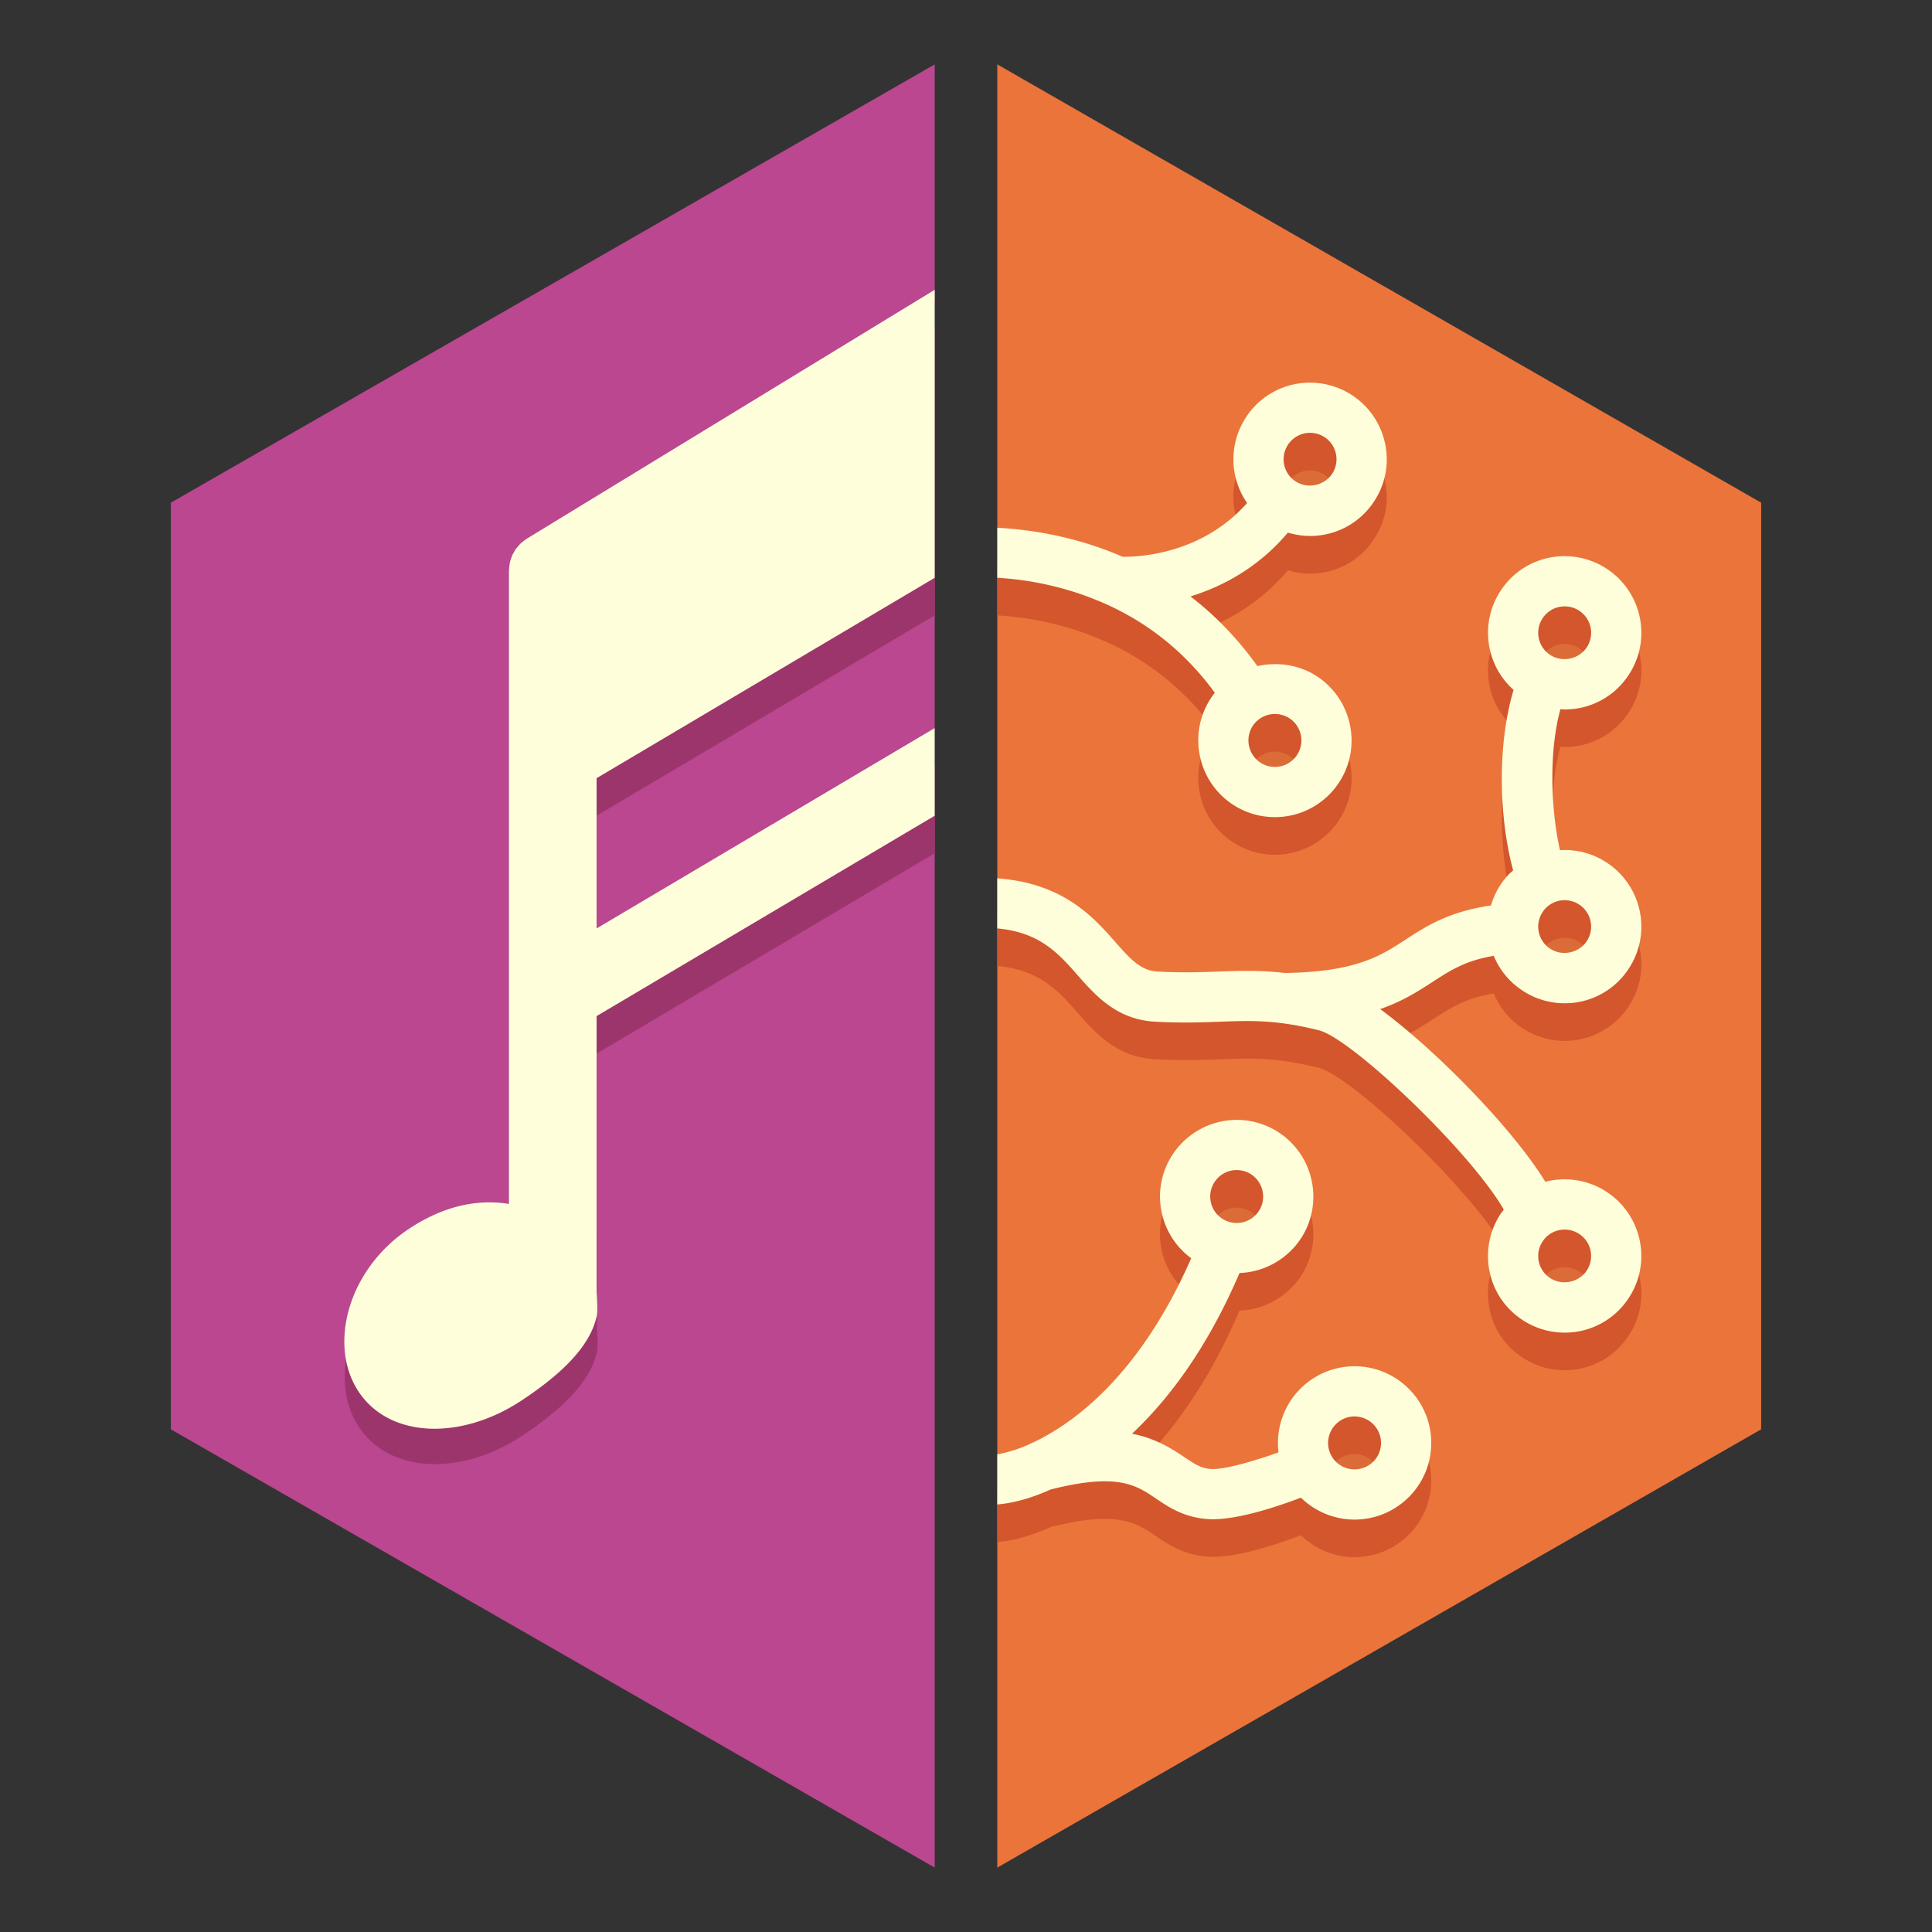
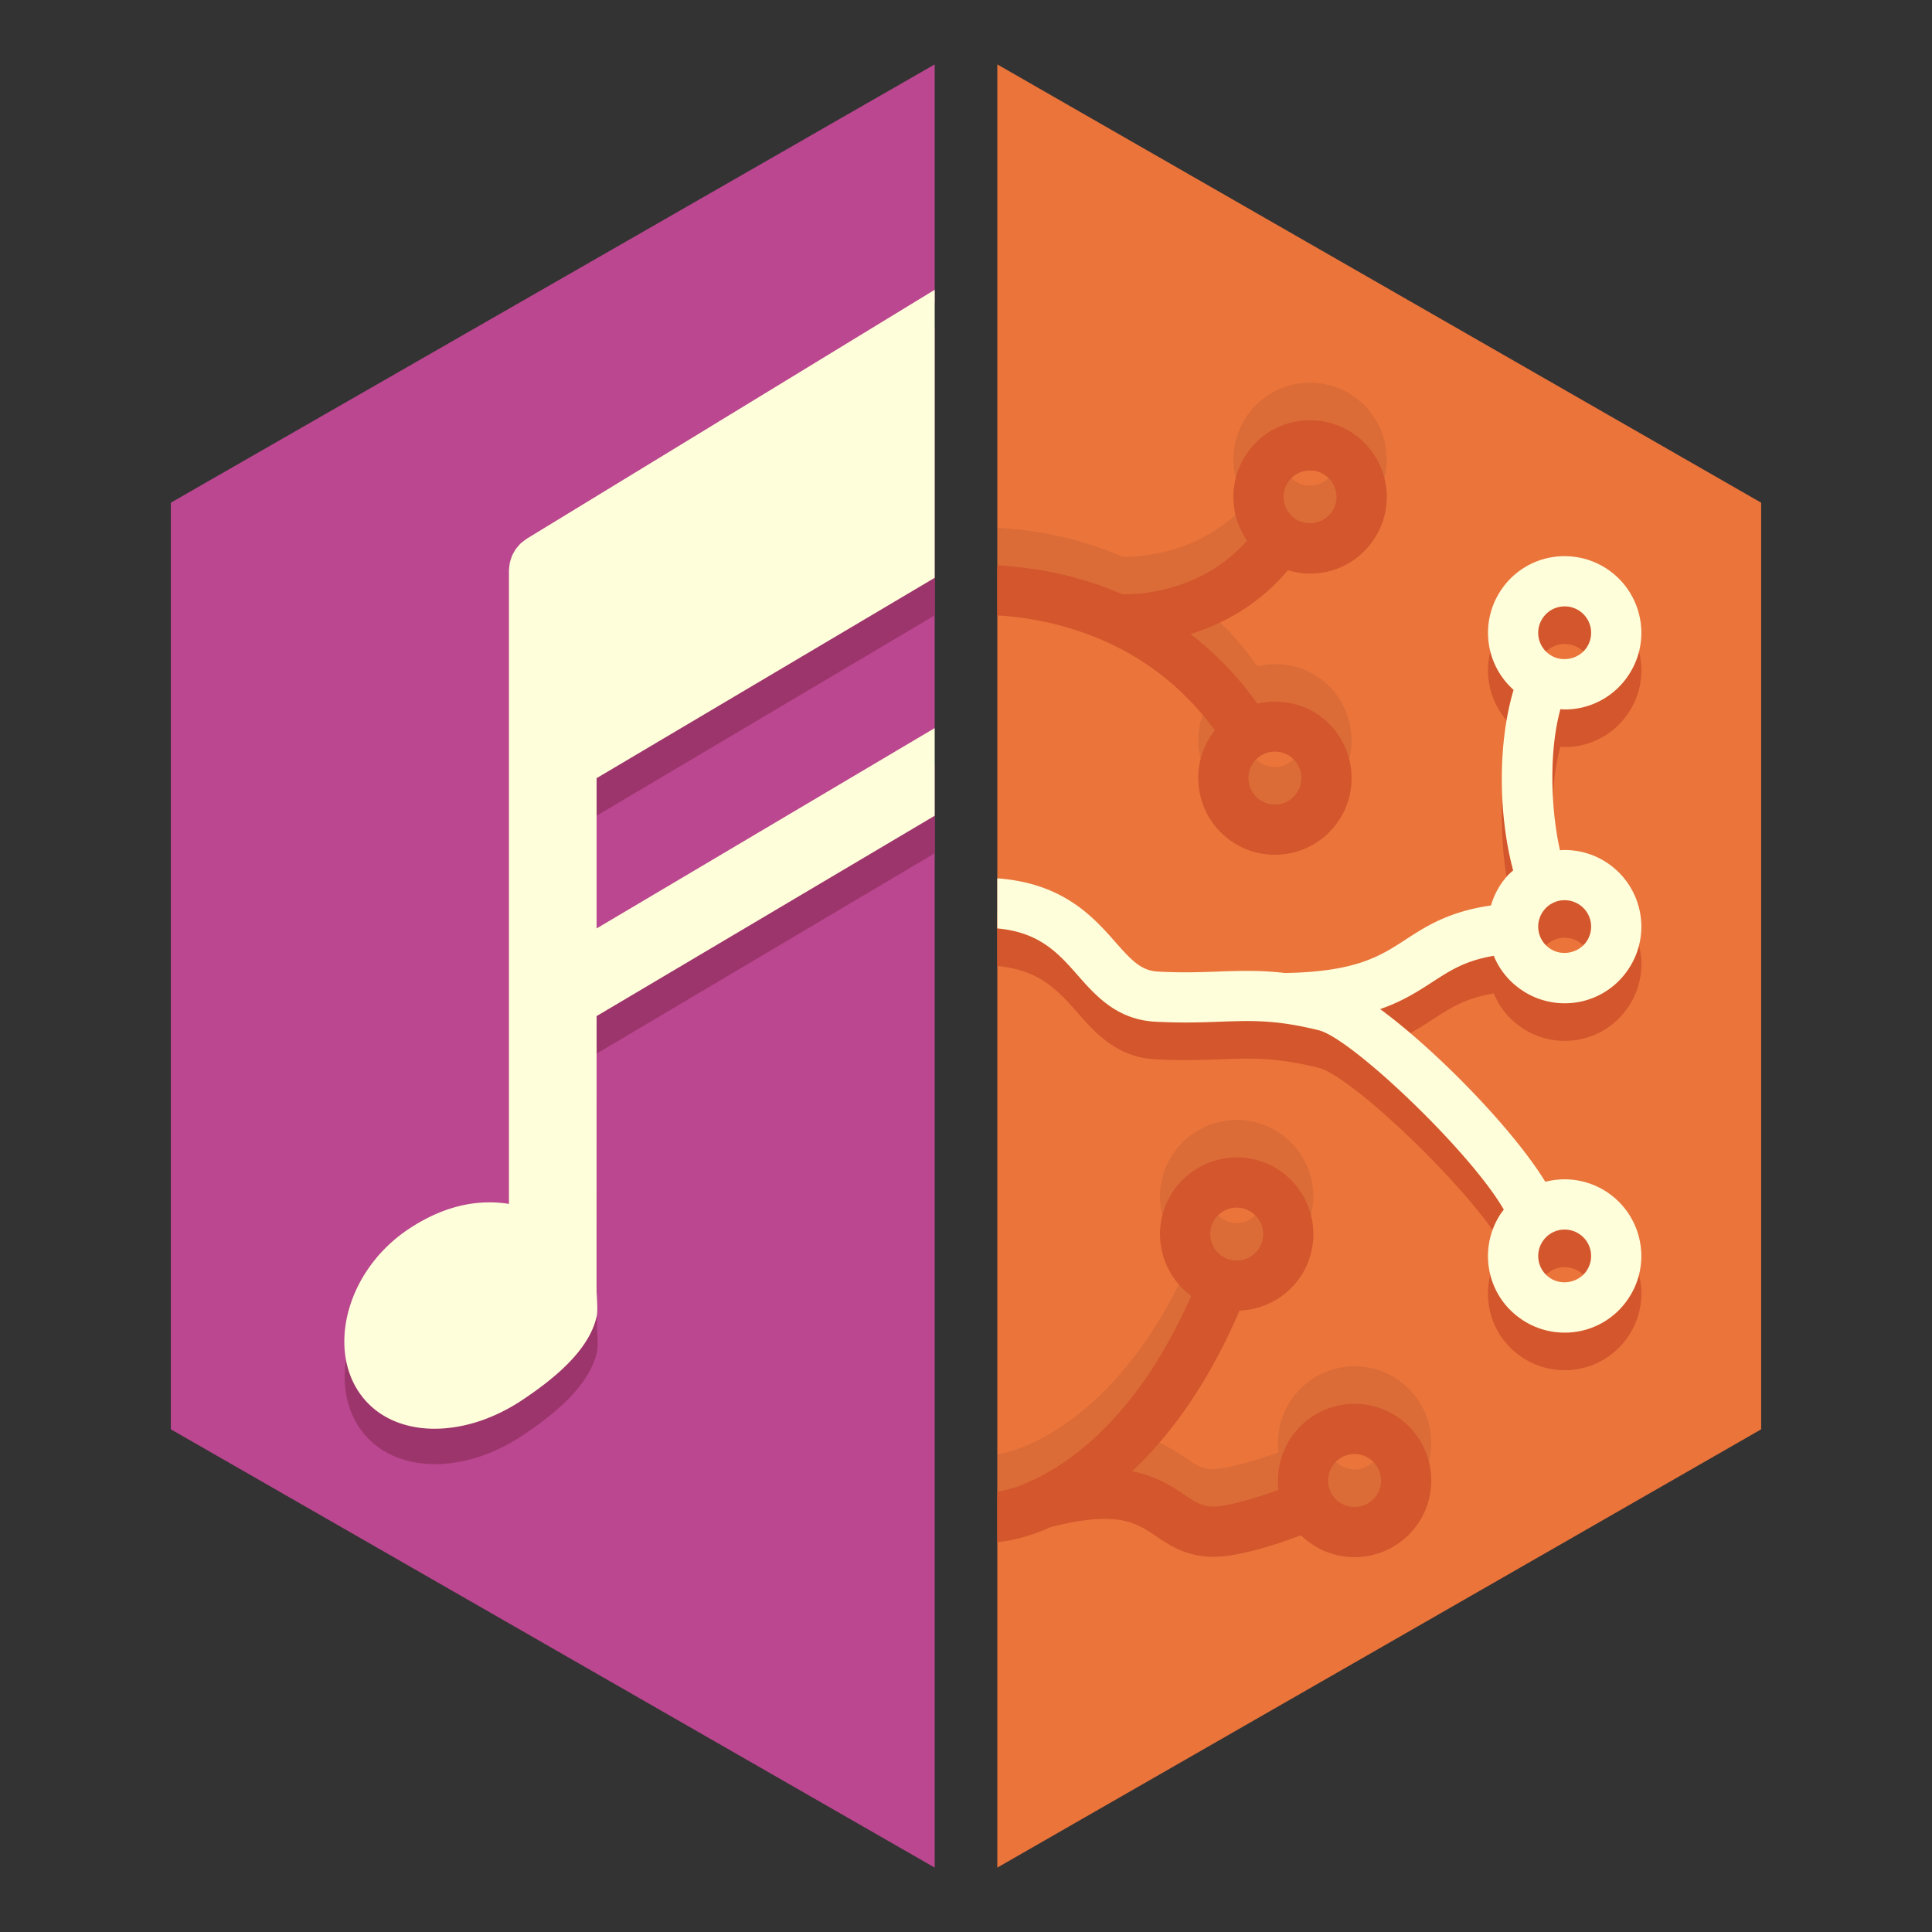
<svg xmlns="http://www.w3.org/2000/svg" width="154.286" height="154.286">
  <rect width="100%" height="100%" fill="#333333" stroke="none" />
  <path fill="#eb743b" d="M140.643 114.143v-74l-61-35v144z" />
  <path fill="#ba478f" d="M13.643 114.143l61 35v-84l-1-1v-5l1-1v-12h-1v-21l1-1v-19l-61 35z" />
  <path d="M74.614 58.183l-26.971 15.96V62.527l26.97-16.21V23.729l-32.515 19.27c-.023.015-.04.033-.063.048a2.882 2.882 0 00-.263.195c-.07.057-.143.108-.207.169-.07.067-.13.143-.192.217-.063.073-.128.144-.185.222-.056.078-.1.163-.146.248-.047.083-.097.162-.134.247-.041.09-.067.184-.1.275-.03.09-.063.182-.084.274-.021.086-.03.177-.042.268a2.928 2.928 0 00-.031.32c-.002.029-.008.053-.008.08v50.58c-2.597-.415-5.291.2-8 2-4.843 3.219-6.477 9.277-4 13 2.478 3.728 8.192 3.898 13.036.68 2.765-1.836 5.378-4.073 5.964-6.68.124-.326 0-2 0-2 .007-.143.002-.283 0-.423V81.143l26.97-16.15v-6.81z" opacity=".07" />
  <path d="M74.643 61.143l-27 16v-12l27-16v-23L42.127 45.826c-.023.014-.04.032-.063.047a2.882 2.882 0 00-.263.195c-.07.057-.143.108-.207.169-.07.067-.13.143-.192.217-.063.073-.128.144-.185.222-.056.078-.1.163-.146.248-.047.083-.097.162-.134.247-.041.09-.067.184-.1.275-.03.09-.063.182-.084.274-.021.086-.03.177-.042.268a2.928 2.928 0 00-.031.32c-.002.029-.008.053-.008.08v50.58c-2.597-.415-5.291.2-8 2-4.843 3.219-6.477 9.277-4 13 2.478 3.728 8.192 3.898 13.036.68 2.765-1.836 5.378-4.073 5.964-6.68.124-.326 0-2 0-2 .007-.143.002-.283 0-.423l-.03-21.402 27-16v-7z" fill="#9d356d" />
  <path d="M74.643 58.143l-27 16v-12l27-16v-23L42.098 43c-.023.014-.04.032-.063.047a2.882 2.882 0 00-.263.195c-.07.057-.143.108-.207.169-.07.067-.13.143-.192.217-.063.073-.128.144-.185.222-.056.078-.1.163-.146.248-.047.083-.097.162-.134.247-.041.09-.067.184-.1.275-.03.09-.063.182-.084.274-.021.086-.03.177-.042.268a2.928 2.928 0 00-.031.32c-.002.029-.008.053-.008.08v50.58c-2.597-.415-5.291.2-8 2-4.843 3.219-6.477 9.277-4 13 2.478 3.728 8.192 3.898 13.036.68 2.765-1.836 5.378-4.073 5.964-6.68.124-.326 0-2 0-2 .007-.143.002-.283 0-.423V81.143l27-16v-7z" fill="#fffedb" />
  <g>
    <g opacity=".07">
-       <path d="M96.945 96.877a2.102 2.102 0 011.819-1.03c.378 0 .752.104 1.078.297a2.12 2.12 0 01.735 2.898 2.114 2.114 0 01-3.632-2.165zm12.603 22.362a2.121 2.121 0 01-2.981-.225 2.117 2.117 0 01.23-2.981 2.08 2.08 0 011.374-.512c.617 0 1.2.269 1.605.74.368.43.547.976.504 1.538a2.09 2.09 0 01-.732 1.44zM88.644 50.754zM100.023 60.4a2.128 2.128 0 012.916-.656 2.116 2.116 0 01-2.259 3.58 2.128 2.128 0 01-.657-2.924zm6.379-20.187c-.6.95-1.938 1.27-2.912.653l-.096-.063a2.108 2.108 0 01-.558-2.851 2.095 2.095 0 011.784-.98 2.11 2.11 0 011.782 3.241zM123.169 51.81a2.096 2.096 0 011.783-.98c.399 0 .79.114 1.125.326a2.107 2.107 0 01.658 2.914c-.598.95-1.938 1.272-2.912.653l-.094-.063a2.102 2.102 0 01-.56-2.85zm0 23.464a2.096 2.096 0 011.783-.98c.399 0 .79.112 1.125.326a2.105 2.105 0 01.658 2.914c-.598.95-1.938 1.27-2.912.652l-.094-.063a2.102 2.102 0 01-.56-2.85zm0 26.303a2.098 2.098 0 011.783-.98c.399 0 .79.113 1.125.326a2.107 2.107 0 01.658 2.914c-.598.95-1.938 1.27-2.912.653l-.094-.063a2.103 2.103 0 01-.56-2.85z" />
      <path d="M112.819 111.247a6.11 6.11 0 00-8.631-.662 6.123 6.123 0 00-2.087 5.397c-1.948.7-4.258 1.365-5.328 1.332-.821-.044-1.302-.346-2.224-.972-1.172-.795-2.418-1.512-4.148-1.847 2.936-2.761 6.009-6.83 8.584-12.834a6.147 6.147 0 005.038-2.972c1.725-2.896.773-6.66-2.124-8.394a6.128 6.128 0 00-3.134-.864 6.156 6.156 0 00-5.261 2.986 6.079 6.079 0 00-.678 4.636 6.07 6.07 0 002.302 3.429c-4.053 9.218-9.22 13.08-12.565 14.685a1.975 1.975 0 00-.36.168c-1.187.53-2.05.704-2.56.808v4c.276-.03 1.886-.118 4.248-1.192 5.348-1.357 6.839-.354 8.407.709 1.02.692 2.29 1.554 4.263 1.656.1.005.204.008.309.008 2.109 0 5.172-1.022 7.02-1.723a6.134 6.134 0 004.286 1.75 6.112 6.112 0 003.983-1.476 6.075 6.075 0 002.118-4.176 6.077 6.077 0 00-1.458-4.452zM96.945 94.47a2.102 2.102 0 011.819-1.03c.378 0 .752.104 1.078.297a2.12 2.12 0 01.735 2.898 2.114 2.114 0 01-3.632-2.165zm12.603 22.363a2.121 2.121 0 01-2.981-.225 2.117 2.117 0 01.23-2.981 2.08 2.08 0 011.374-.512c.617 0 1.2.269 1.605.74.368.43.547.976.504 1.538a2.09 2.09 0 01-.732 1.44zM88.644 48.348zM110.594 35.347a6.122 6.122 0 00-5.973-4.788 6.076 6.076 0 00-5.174 2.85 6.112 6.112 0 00.144 6.759c-3.646 4.124-8.706 4.313-9.942 4.293-3.692-1.604-7.234-2.164-10.005-2.317v3.996c2.44.144 5.553.686 8.748 2.136.005.002.01.002.015.005 3.445 1.563 6.334 3.928 8.607 7.04a6.309 6.309 0 00-.382.539c-1.796 2.854-.942 6.644 1.903 8.444.98.622 2.11.95 3.27.95a6.105 6.105 0 005.183-2.851c1.806-2.851.95-6.642-1.908-8.453-1.384-.871-3.092-1.113-4.667-.755-1.538-2.154-3.323-4.017-5.345-5.566 2.517-.778 5.4-2.27 7.78-5.096a6.141 6.141 0 001.77.267 6.08 6.08 0 005.172-2.85 6.061 6.061 0 00.804-4.603zm-10.571 22.648a2.128 2.128 0 012.916-.656 2.116 2.116 0 01-2.259 3.58 2.128 2.128 0 01-.657-2.924zm6.379-20.188c-.6.95-1.938 1.27-2.912.653l-.096-.063a2.108 2.108 0 01-.558-2.851 2.095 2.095 0 011.784-.98 2.11 2.11 0 011.782 3.241z" />
      <path d="M119.289 76.33a6.04 6.04 0 002.109 2.65 6.1 6.1 0 003.551 1.14 6.081 6.081 0 005.173-2.85 6.063 6.063 0 00.805-4.603 6.122 6.122 0 00-5.975-4.788c-.125 0-.25.008-.375.018-.71-3.157-.92-7.77.035-11.265.112.01.225.024.337.024a6.079 6.079 0 005.173-2.85 6.062 6.062 0 00.805-4.603 6.122 6.122 0 00-5.975-4.788 6.079 6.079 0 00-5.173 2.85 6.105 6.105 0 001.024 7.765c.02.02.048.037.07.059-1.348 4.518-1.145 10.324-.035 14.417-.144.132-.294.254-.426.399a6.231 6.231 0 00-.634.824 6.166 6.166 0 00-.71 1.578c-3.371.488-5.198 1.67-6.824 2.729-2.035 1.324-3.961 2.572-9.636 2.665-1.964-.23-3.553-.177-5.29-.116-1.431.052-2.91.106-4.85.003-1.334-.071-2.103-.882-3.457-2.424-1.803-2.055-4.22-4.648-9.37-5.022v4c3.296.3 4.797 1.888 6.357 3.667 1.487 1.694 3.175 3.615 6.256 3.782 2.118.114 3.76.052 5.208 0 2.49-.091 4.453-.16 7.855.685 2.607.643 12.099 9.673 14.773 14.322-.108.142-.22.282-.313.434-1.743 2.755-1.026 6.385 1.619 8.25a6.098 6.098 0 003.551 1.139 6.081 6.081 0 005.173-2.848 6.06 6.06 0 00.805-4.603 6.122 6.122 0 00-7.518-4.594c-2.561-4.187-8.652-10.455-13.19-13.792 1.814-.628 3.05-1.435 4.213-2.188 1.429-.928 2.616-1.688 4.859-2.065zm3.88-26.924a2.096 2.096 0 011.783-.98 2.107 2.107 0 011.783 3.239c-.598.95-1.938 1.272-2.912.653l-.094-.063a2.102 2.102 0 01-.56-2.85zm0 23.463a2.096 2.096 0 011.783-.98c.399 0 .79.112 1.125.326a2.105 2.105 0 01.658 2.914c-.598.95-1.938 1.27-2.912.652l-.094-.063a2.102 2.102 0 01-.56-2.85zm0 26.303a2.098 2.098 0 011.783-.98c.399 0 .79.113 1.125.326a2.107 2.107 0 01.658 2.914c-.598.95-1.938 1.27-2.912.653l-.094-.063a2.103 2.103 0 01-.56-2.85z" />
    </g>
    <path d="M112.819 114.247a6.11 6.11 0 00-8.631-.662 6.123 6.123 0 00-2.087 5.397c-1.948.7-4.258 1.365-5.328 1.332-.821-.044-1.302-.346-2.224-.972-1.172-.795-2.418-1.512-4.148-1.847 2.936-2.761 6.009-6.83 8.584-12.834a6.147 6.147 0 005.038-2.972c1.725-2.896.773-6.66-2.124-8.394a6.128 6.128 0 00-3.134-.864 6.156 6.156 0 00-5.261 2.986 6.079 6.079 0 00-.678 4.636 6.07 6.07 0 002.302 3.429c-4.053 9.218-9.22 13.08-12.565 14.685a1.975 1.975 0 00-.36.168c-1.187.53-2.05.704-2.56.808v4c.276-.03 1.886-.118 4.248-1.192 5.348-1.357 6.839-.354 8.407.709 1.02.692 2.29 1.554 4.263 1.656.1.005.204.008.309.008 2.109 0 5.172-1.022 7.02-1.723a6.134 6.134 0 004.286 1.75 6.112 6.112 0 003.983-1.476 6.075 6.075 0 002.118-4.176 6.077 6.077 0 00-1.458-4.452zM96.945 97.47a2.102 2.102 0 011.819-1.03c.378 0 .752.104 1.078.297a2.12 2.12 0 01.735 2.898 2.114 2.114 0 01-3.632-2.165zm12.603 22.363a2.121 2.121 0 01-2.981-.225 2.117 2.117 0 01.23-2.981 2.08 2.08 0 011.374-.512c.617 0 1.2.269 1.605.74.368.43.547.976.504 1.538a2.09 2.09 0 01-.732 1.44z" fill="#d3562c" />
    <path d="M88.644 50.754z" />
    <path d="M110.594 38.35a6.122 6.122 0 00-5.973-4.788 6.076 6.076 0 00-5.174 2.85 6.112 6.112 0 00.144 6.76c-3.646 4.124-8.706 4.313-9.942 4.293-3.692-1.604-7.234-2.164-10.005-2.317v3.996c2.44.144 5.553.686 8.748 2.136.005.002.01.002.015.005 3.445 1.563 6.334 3.928 8.607 7.04a6.309 6.309 0 00-.382.539c-1.796 2.854-.942 6.644 1.903 8.444.98.622 2.11.95 3.27.95a6.105 6.105 0 005.183-2.851c1.806-2.851.95-6.642-1.908-8.453-1.384-.871-3.092-1.113-4.667-.755-1.538-2.154-3.323-4.017-5.345-5.566 2.517-.778 5.4-2.27 7.78-5.096a6.141 6.141 0 001.77.267 6.08 6.08 0 005.172-2.85 6.061 6.061 0 00.804-4.603zM100.023 61a2.128 2.128 0 012.916-.656 2.116 2.116 0 01-2.259 3.58 2.128 2.128 0 01-.657-2.924zm6.379-20.188c-.6.95-1.938 1.27-2.912.653l-.096-.063a2.108 2.108 0 01-.558-2.851 2.095 2.095 0 011.784-.98 2.11 2.11 0 011.782 3.241z" fill="#d3562c" />
    <path d="M119.289 79.33a6.04 6.04 0 002.109 2.65 6.1 6.1 0 003.551 1.14 6.081 6.081 0 005.173-2.85 6.063 6.063 0 00.805-4.603 6.122 6.122 0 00-5.975-4.788c-.125 0-.25.008-.375.018-.71-3.157-.92-7.77.035-11.265.112.01.225.024.337.024a6.079 6.079 0 005.173-2.85 6.062 6.062 0 00.805-4.603 6.122 6.122 0 00-5.975-4.788 6.079 6.079 0 00-5.173 2.85 6.105 6.105 0 001.024 7.765c.02.02.048.037.07.059-1.348 4.518-1.145 10.324-.035 14.417-.144.132-.294.254-.426.399a6.231 6.231 0 00-.634.824 6.166 6.166 0 00-.71 1.578c-3.371.488-5.198 1.67-6.824 2.729-2.035 1.324-3.961 2.572-9.636 2.665-1.964-.23-3.553-.177-5.29-.116-1.431.052-2.91.106-4.85.003-1.334-.071-2.103-.882-3.457-2.424-1.803-2.055-4.22-4.648-9.37-5.022v4c3.296.3 4.797 1.888 6.357 3.667 1.487 1.694 3.175 3.615 6.256 3.782 2.118.114 3.76.052 5.208 0 2.49-.091 4.453-.16 7.855.685 2.607.643 12.099 9.673 14.773 14.322-.108.142-.22.282-.313.434-1.743 2.755-1.026 6.385 1.619 8.25a6.098 6.098 0 003.551 1.139 6.081 6.081 0 005.173-2.848 6.06 6.06 0 00.805-4.603 6.122 6.122 0 00-7.518-4.594c-2.561-4.187-8.652-10.455-13.19-13.792 1.814-.628 3.05-1.435 4.213-2.188 1.429-.928 2.616-1.688 4.859-2.065zm3.88-26.924a2.096 2.096 0 011.783-.98 2.107 2.107 0 011.783 3.239c-.598.95-1.938 1.272-2.912.653l-.094-.063a2.102 2.102 0 01-.56-2.85zm0 23.463a2.096 2.096 0 011.783-.98c.399 0 .79.112 1.125.326a2.105 2.105 0 01.658 2.914c-.598.95-1.938 1.27-2.912.652l-.094-.063a2.102 2.102 0 01-.56-2.85zm0 26.303a2.098 2.098 0 011.783-.98c.399 0 .79.113 1.125.326a2.107 2.107 0 01.658 2.914c-.598.95-1.938 1.27-2.912.653l-.094-.063a2.103 2.103 0 01-.56-2.85z" fill="#d3562c" />
    <g fill="#fffedb">
-       <path d="M112.819 111.247a6.11 6.11 0 00-8.631-.662 6.123 6.123 0 00-2.087 5.397c-1.948.7-4.258 1.365-5.328 1.332-.821-.044-1.302-.346-2.224-.972-1.172-.795-2.418-1.512-4.148-1.847 2.936-2.761 6.009-6.83 8.584-12.834a6.147 6.147 0 005.038-2.972c1.725-2.896.773-6.66-2.124-8.394a6.128 6.128 0 00-3.134-.864 6.156 6.156 0 00-5.261 2.986 6.079 6.079 0 00-.678 4.636 6.07 6.07 0 002.302 3.429c-4.053 9.218-9.22 13.08-12.565 14.685a1.975 1.975 0 00-.36.168c-1.187.53-2.05.704-2.56.808v4c.276-.03 1.886-.118 4.248-1.192 5.348-1.357 6.839-.354 8.407.709 1.02.692 2.29 1.554 4.263 1.656.1.005.204.008.309.008 2.109 0 5.172-1.022 7.02-1.723a6.134 6.134 0 004.286 1.75 6.112 6.112 0 003.983-1.476 6.075 6.075 0 002.118-4.176 6.077 6.077 0 00-1.458-4.452zM96.945 94.47a2.102 2.102 0 011.819-1.03c.378 0 .752.104 1.078.297a2.12 2.12 0 01.735 2.898 2.114 2.114 0 01-3.632-2.165zm12.603 22.363a2.121 2.121 0 01-2.981-.225 2.117 2.117 0 01.23-2.981 2.08 2.08 0 011.374-.512c.617 0 1.2.269 1.605.74.368.43.547.976.504 1.538a2.09 2.09 0 01-.732 1.44zM88.644 48.348zM110.594 35.347a6.122 6.122 0 00-5.973-4.788 6.076 6.076 0 00-5.174 2.85 6.112 6.112 0 00.144 6.759c-3.646 4.124-8.706 4.313-9.942 4.293-3.692-1.604-7.234-2.164-10.005-2.317v3.996c2.44.144 5.553.686 8.748 2.136.005.002.01.002.015.005 3.445 1.563 6.334 3.928 8.607 7.04a6.309 6.309 0 00-.382.539c-1.796 2.854-.942 6.644 1.903 8.444.98.622 2.11.95 3.27.95a6.105 6.105 0 005.183-2.851c1.806-2.851.95-6.642-1.908-8.453-1.384-.871-3.092-1.113-4.667-.755-1.538-2.154-3.323-4.017-5.345-5.566 2.517-.778 5.4-2.27 7.78-5.096a6.141 6.141 0 001.77.267 6.08 6.08 0 005.172-2.85 6.061 6.061 0 00.804-4.603zm-10.571 22.648a2.128 2.128 0 012.916-.656 2.116 2.116 0 01-2.259 3.58 2.128 2.128 0 01-.657-2.924zm6.379-20.188c-.6.95-1.938 1.27-2.912.653l-.096-.063a2.108 2.108 0 01-.558-2.851 2.095 2.095 0 011.784-.98 2.11 2.11 0 011.782 3.241z" />
      <path d="M119.289 76.33a6.04 6.04 0 002.109 2.65 6.1 6.1 0 003.551 1.14 6.081 6.081 0 005.173-2.85 6.063 6.063 0 00.805-4.603 6.122 6.122 0 00-5.975-4.788c-.125 0-.25.008-.375.018-.71-3.157-.92-7.77.035-11.265.112.01.225.024.337.024a6.079 6.079 0 005.173-2.85 6.062 6.062 0 00.805-4.603 6.122 6.122 0 00-5.975-4.788 6.079 6.079 0 00-5.173 2.85 6.105 6.105 0 001.024 7.765c.02.02.048.037.07.059-1.348 4.518-1.145 10.324-.035 14.417-.144.132-.294.254-.426.399a6.231 6.231 0 00-.634.824 6.166 6.166 0 00-.71 1.578c-3.371.488-5.198 1.67-6.824 2.729-2.035 1.324-3.961 2.572-9.636 2.665-1.964-.23-3.553-.177-5.29-.116-1.431.052-2.91.106-4.85.003-1.334-.071-2.103-.882-3.457-2.424-1.803-2.055-4.22-4.648-9.37-5.022v4c3.296.3 4.797 1.888 6.357 3.667 1.487 1.694 3.175 3.615 6.256 3.782 2.118.114 3.76.052 5.208 0 2.49-.091 4.453-.16 7.855.685 2.607.643 12.099 9.673 14.773 14.322-.108.142-.22.282-.313.434-1.743 2.755-1.026 6.385 1.619 8.25a6.098 6.098 0 003.551 1.139 6.081 6.081 0 005.173-2.848 6.06 6.06 0 00.805-4.603 6.122 6.122 0 00-7.518-4.594c-2.561-4.187-8.652-10.455-13.19-13.792 1.814-.628 3.05-1.435 4.213-2.188 1.429-.928 2.616-1.688 4.859-2.065zm3.88-26.924a2.096 2.096 0 011.783-.98 2.107 2.107 0 011.783 3.239c-.598.95-1.938 1.272-2.912.653l-.094-.063a2.102 2.102 0 01-.56-2.85zm0 23.463a2.096 2.096 0 011.783-.98c.399 0 .79.112 1.125.326a2.105 2.105 0 01.658 2.914c-.598.95-1.938 1.27-2.912.652l-.094-.063a2.102 2.102 0 01-.56-2.85zm0 26.303a2.098 2.098 0 011.783-.98c.399 0 .79.113 1.125.326a2.107 2.107 0 01.658 2.914c-.598.95-1.938 1.27-2.912.653l-.094-.063a2.103 2.103 0 01-.56-2.85z" />
    </g>
  </g>
</svg>